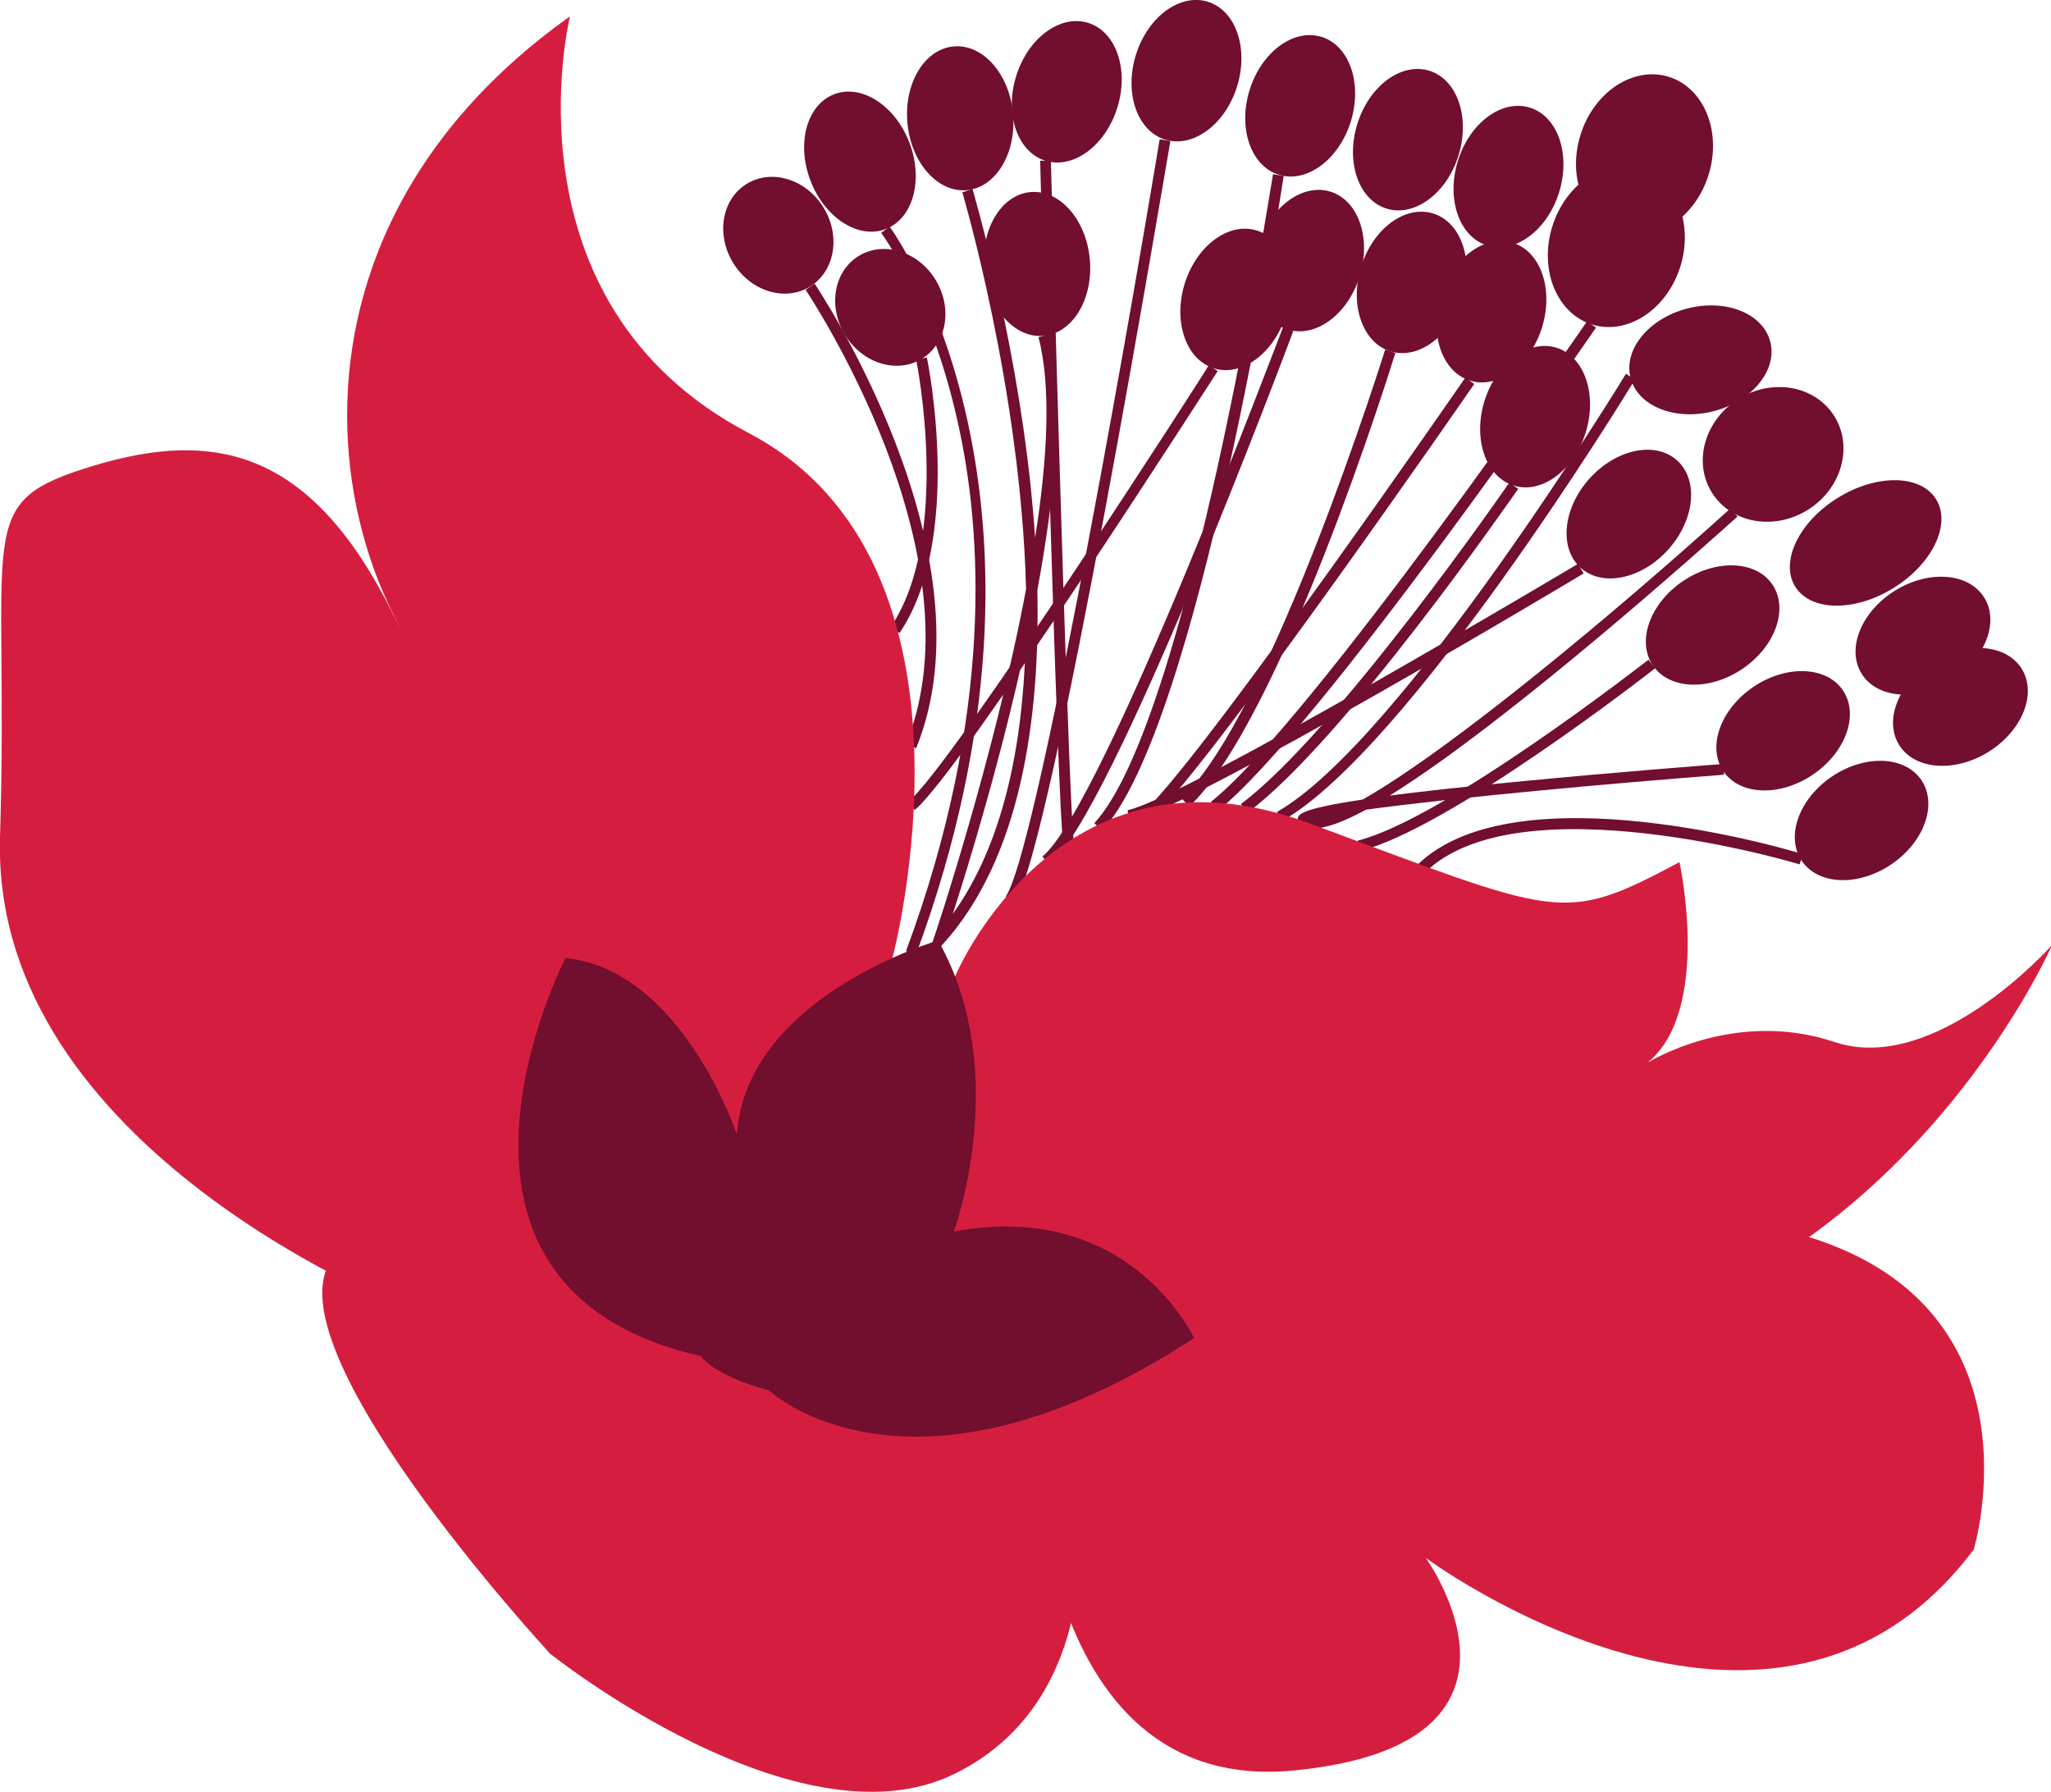
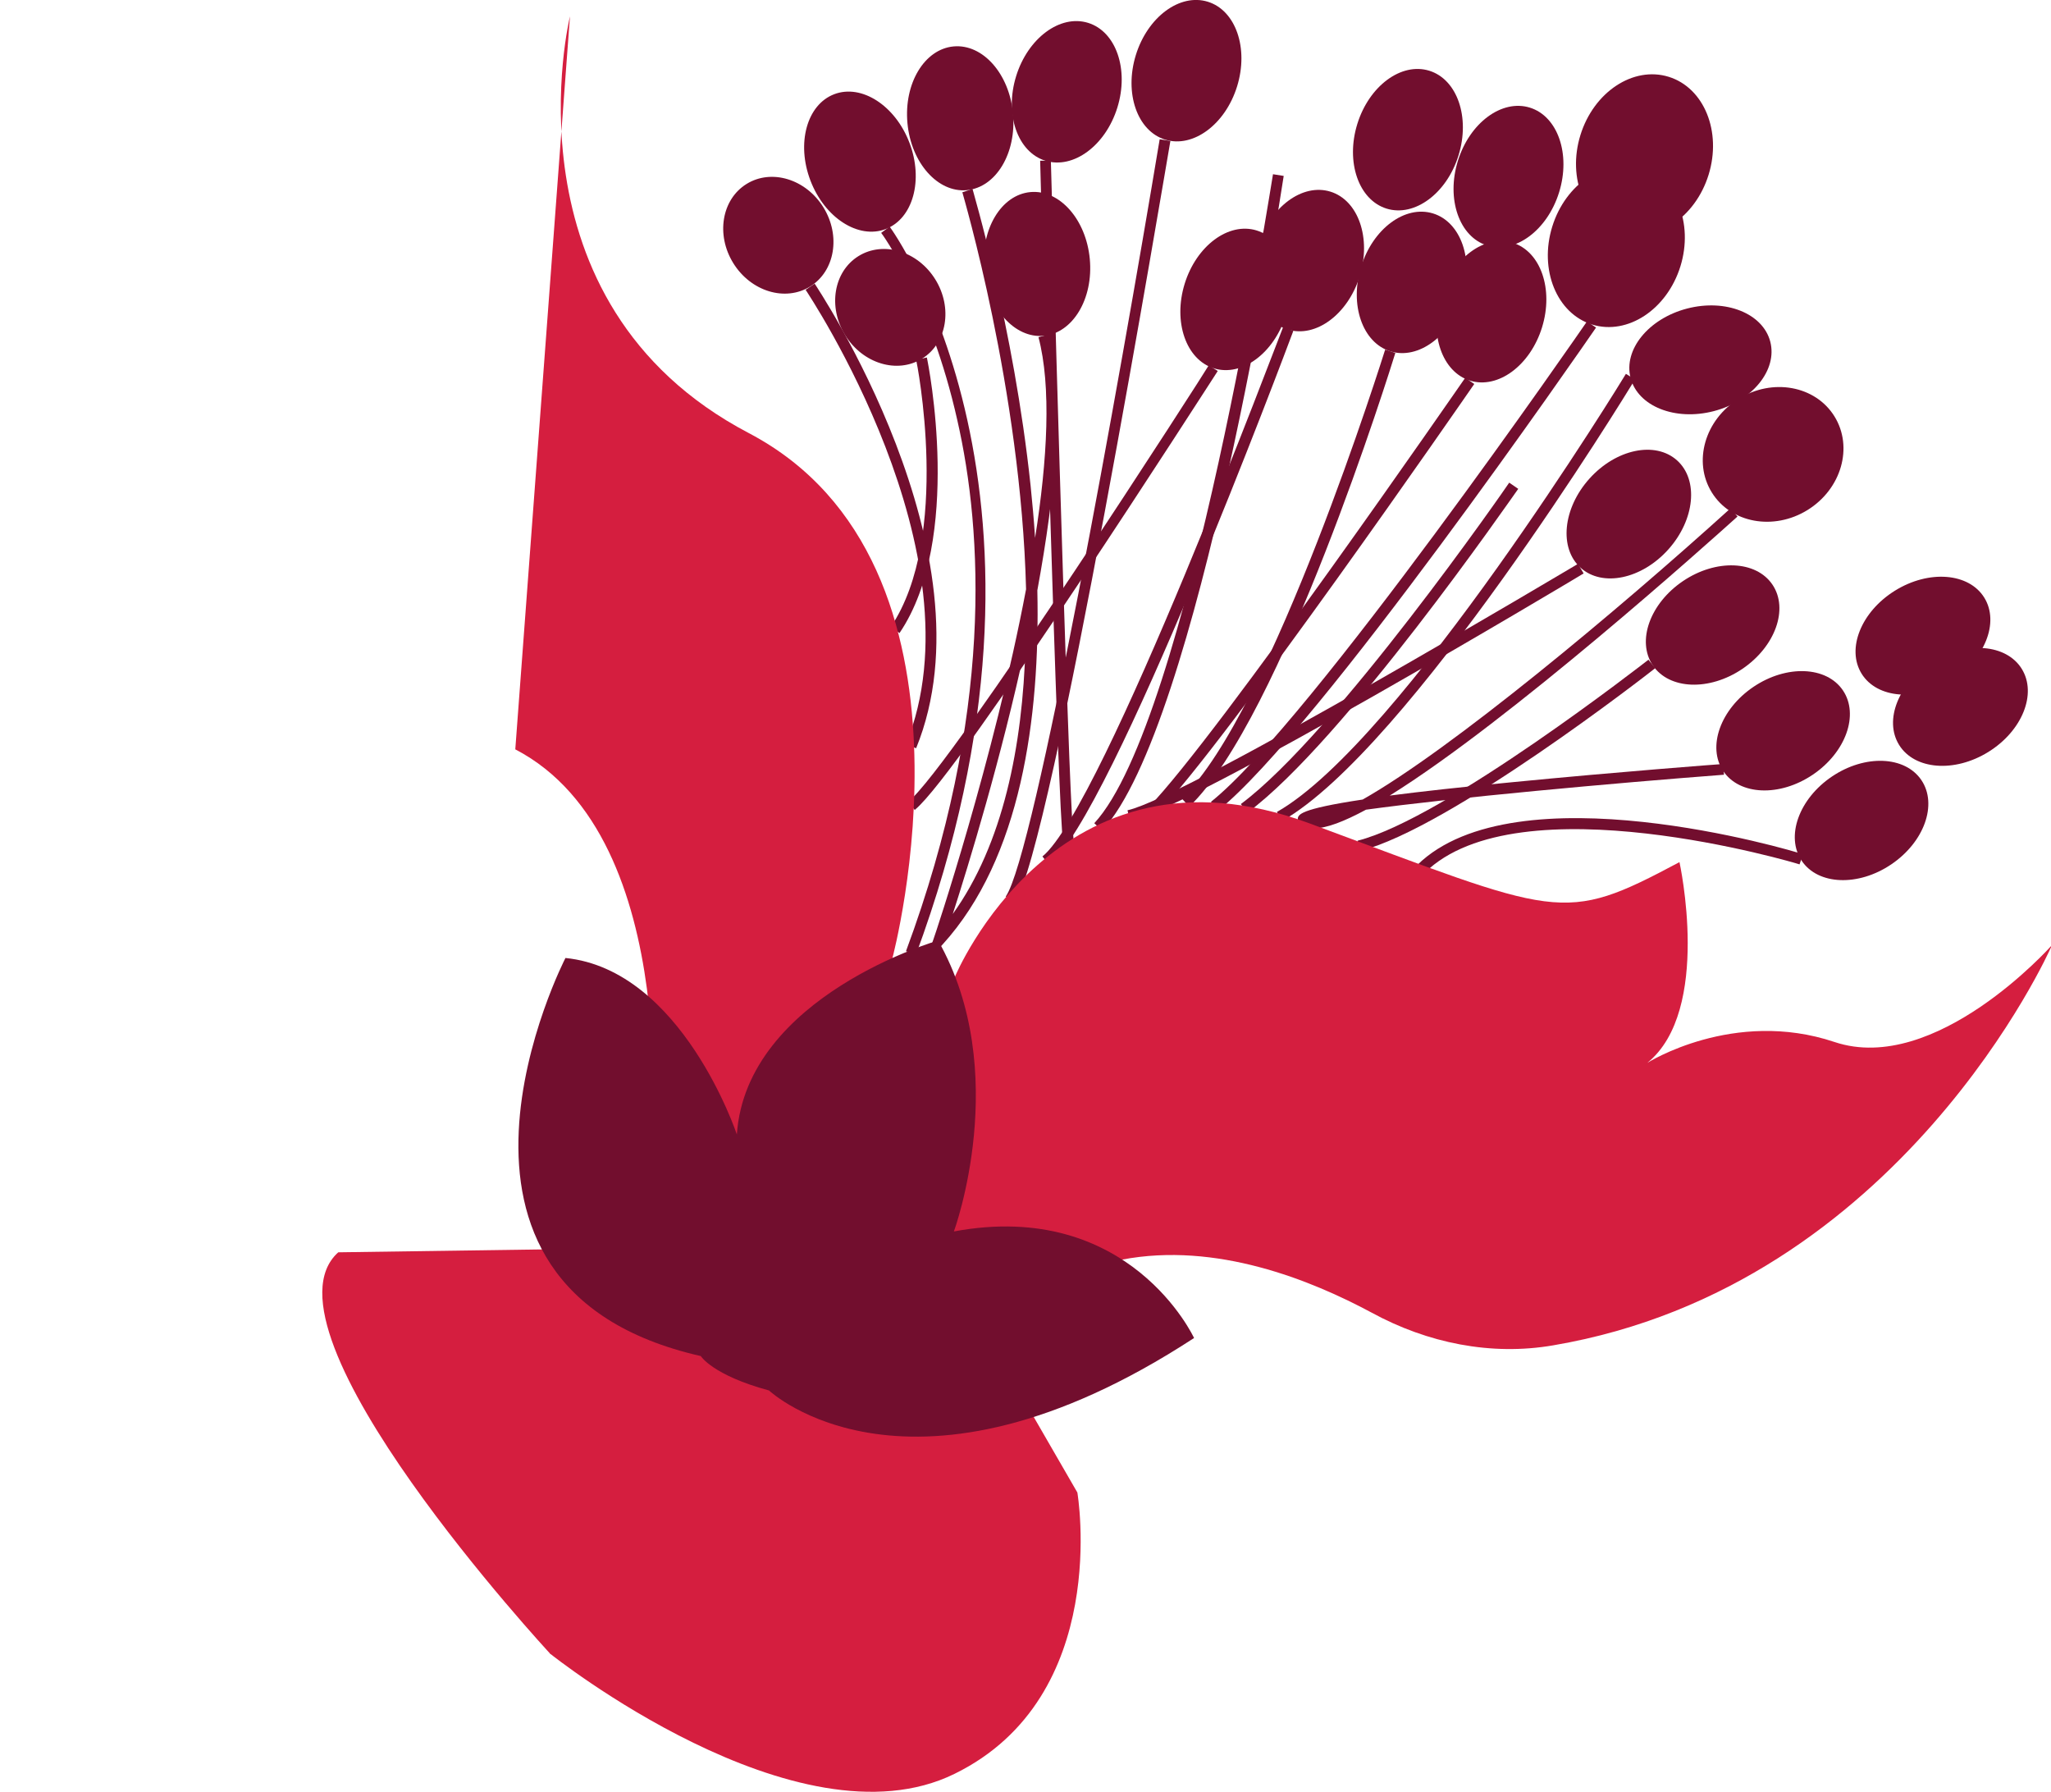
<svg xmlns="http://www.w3.org/2000/svg" viewBox="0 0 363.8 317.8">
  <defs>
    <style>      .cls-1 {        fill: #720e2e;      }      .cls-2 {        fill: #d51e3f;      }    </style>
  </defs>
  <g>
    <g id="Layer_1">
      <g>
        <g>
          <path class="cls-1" d="M159.6,112.3l-1.6-1.1c10.8-16,4.6-47.1,4.5-47.4l1.9-.4c.3,1.3,6.4,32.2-4.8,48.8h0Z" />
          <path class="cls-1" d="M162.5,132.7l-1.8-.7c13.7-33.7-17.5-80.1-17.8-80.6l1.6-1.1c.3.5,32.1,47.8,18,82.4h0Z" />
          <path class="cls-1" d="M162.5,169.3l-1.8-.6c15.6-42,13.6-74.5,9.1-94.2-4.8-21.4-13.4-33.1-13.5-33.2l1.5-1.1c.4.5,34.8,47.8,4.6,129.3h0Z" />
          <path class="cls-1" d="M164.1,170.8l1.5-4.3c.2-.5,10.7-31.8,16.4-62-.9-35.4-11.2-69.9-11.3-70.4l1.8-.6c0,.2,7.3,24.3,10.3,52.6.3,3,.6,6.1.8,9.3,2.2-13.9,2.9-26.9.6-35.6l1.9-.5c2.8,10.9,1.1,28-2.1,45.4.5,22.7-2.9,47.5-16.8,62.8l-3.1,3.4h0ZM181.9,114.5c-4.3,20-10.1,38.9-12.9,47.6,8.9-12.4,12.4-29.7,12.9-47.6Z" />
          <path class="cls-1" d="M188.6,149.7c-1-5.2-4-116.5-4.1-121.2h1.9c1.1,40,3.3,116.8,4.1,120.9l-1.9.4h0Z" />
          <path class="cls-1" d="M179.9,160.1l-1.5-1.1c5.1-7.3,20.1-91,27.3-134.3l1.9.3c-.9,5.1-21,125.6-27.6,135.1Z" />
          <path class="cls-1" d="M162.3,143.7l-1.2-1.5c7.7-6.2,52.9-76.6,53.3-77.4l1.6,1c-1.9,2.9-45.8,71.4-53.7,77.8h0Z" />
          <path class="cls-1" d="M195.5,147.3l-1.4-1.3c16.7-18,31.5-114.2,31.7-115.1l1.9.3c-.6,4-15.1,97.7-32.2,116.1h0Z" />
          <path class="cls-1" d="M186.1,153.4l-1.2-1.5c10.8-8.8,42.3-93.1,42.7-93.9l1.8.7c-1.3,3.5-32.1,85.7-43.3,94.7h0Z" />
          <path class="cls-1" d="M210.9,143l-1.3-1.4c16-15.3,35.9-79,36.1-79.6l1.8.6c-.8,2.6-20.2,64.9-36.6,80.5h0Z" />
          <path class="cls-1" d="M205.1,144.5l-1.4-1.3c12.2-12.5,55.7-75.5,56.2-76.2l1.6,1.1c-1.8,2.6-44.1,63.8-56.4,76.4Z" />
          <path class="cls-1" d="M221.2,144.1l-1.1-1.5c16.8-12.5,47.3-56.5,47.6-57l1.6,1.1c-1.3,1.8-31,44.8-48,57.4Z" />
          <path class="cls-1" d="M216,143.7l-1.2-1.5c17.5-13.9,66.3-84.6,66.7-85.2l1.6,1.1c-2,2.9-49.4,71.6-67.1,85.7h0Z" />
          <path class="cls-1" d="M200.4,145.6l-.4-1.9c10.3-2.2,79.2-43.3,79.9-43.7l1,1.7c-2.8,1.7-69.8,41.7-80.5,43.9h0Z" />
          <path class="cls-1" d="M241.3,151l-.5-1.9c15.5-3.9,51.2-31.8,51.6-32.1l1.2,1.5c-1.5,1.2-36.5,28.4-52.3,32.4Z" />
          <path class="cls-1" d="M252.7,154.8l-1.3-1.4c17.5-17.1,66.4-2.6,68.4-1.9l-.6,1.8c-.5-.2-49.9-14.9-66.5,1.5h0Z" />
          <path class="cls-1" d="M233,147c-.4,0-.8,0-1.1-.1-.4-.1-1.8-.5-1.7-1.6,0-.8.2-1.8,11.5-3.5,15.6-8.8,45.1-33.4,65.2-51.6l1.3,1.4c-5,4.5-40.3,36.2-61.7,49.5,5.4-.7,12.5-1.5,22-2.4,18.4-1.8,36.9-3.2,37.1-3.2l.2,1.9c-19.7,1.5-48.3,4.1-63.5,6.2-3.9,2.1-7,3.3-9.2,3.3h0Z" />
          <path class="cls-1" d="M227.4,145.7l-.9-1.7c22-12.5,61.5-77,61.9-77.7l1.6,1c-1.6,2.7-40.2,65.6-62.6,78.3h0Z" />
        </g>
        <path class="cls-2" d="M97.6,293.3s43.8,35,71.7,21.3c28-13.7,21.8-49.9,21.8-49.9l-7.8-13.5-46.8-17.3-19.2,27.8-19.8,31.5h0Z" />
-         <path class="cls-2" d="M183.4,251.3s-1.3,67.3,46.1,62.7c47.4-4.6,23.4-37.7,23.4-37.7,0,0,61.7,45.8,97.2-1.5,0,0,12.8-42.3-29.2-55.4l-112.2-10-31.2,29.1s6,12.7,6,12.7Z" />
        <path class="cls-2" d="M363.8,168s-26.5,60.1-88.3,70.6c-11,1.9-22.3-.4-32.2-5.8-10.8-5.8-27.6-12.6-44.3-9.4l-29.6,8-10.6-12.4,10.6-45.8s18.1-43.7,62.8-27.2c44.6,16.5,44.7,18.1,65.7,6.9,0,0,5.8,26.3-5.7,35.6,0,0,15.3-9.7,33.2-3.7,17.9,6,38.4-17,38.4-17h0Z" />
-         <path class="cls-2" d="M72.9,232.5S-1.6,204.1,0,148.5c1.7-55.6-5.2-59.3,16.6-65.9s38.7-2.5,52.9,25.9,55.8,26.1,55.8,26.1l7.5,76.9-59.9,21Z" />
        <path class="cls-2" d="M97.6,293.3s-53.1-57.3-37.6-71.2l63.2-.9,8.6,20.8-34.3,51.4h0Z" />
-         <path class="cls-2" d="M101.1,2.9s-12.5,50.7,31.7,73.9,25.5,93.1,25.5,93.1l-13.4,45.8-10.8,5.7-18.8-15.4s6.5-57.3-23.9-73.1c-30.4-15.8-52-86.1,9.7-130h0Z" />
+         <path class="cls-2" d="M101.1,2.9s-12.5,50.7,31.7,73.9,25.5,93.1,25.5,93.1l-13.4,45.8-10.8,5.7-18.8-15.4s6.5-57.3-23.9-73.1h0Z" />
        <g>
          <ellipse class="cls-1" cx="189.2" cy="16.3" rx="12.8" ry="9.4" transform="translate(117.7 192.2) rotate(-72.8)" />
          <ellipse class="cls-1" cx="170.3" cy="21.1" rx="9.4" ry="12.8" transform="translate(-1.2 15.7) rotate(-5.3)" />
          <ellipse class="cls-1" cx="152.6" cy="28.8" rx="9.4" ry="12.8" transform="translate(-.3 56.2) rotate(-20.9)" />
          <ellipse class="cls-1" cx="138" cy="41.7" rx="9.4" ry="10.7" transform="translate(-1.2 79) rotate(-31.8)" />
          <ellipse class="cls-1" cx="157.9" cy="54.5" rx="9.4" ry="10.7" transform="translate(-5 91.4) rotate(-31.8)" />
          <ellipse class="cls-1" cx="210.4" cy="12.6" rx="12.8" ry="9.4" transform="translate(136.2 209.8) rotate(-72.8)" />
          <ellipse class="cls-1" cx="288.9" cy="91.2" rx="12.8" ry="9.4" transform="translate(28.1 245.3) rotate(-48.1)" />
          <ellipse class="cls-1" cx="303.7" cy="110.7" rx="12.8" ry="9.4" transform="translate(-9.9 188.9) rotate(-34)" />
          <ellipse class="cls-1" cx="316.3" cy="129.4" rx="12.8" ry="9.4" transform="translate(-18.3 199.2) rotate(-34)" />
          <ellipse class="cls-1" cx="330.2" cy="145.3" rx="12.8" ry="9.4" transform="translate(-24.8 209.7) rotate(-34)" />
-           <ellipse class="cls-1" cx="230.5" cy="18.8" rx="12.8" ry="9.4" transform="translate(144.5 233.4) rotate(-72.8)" />
          <ellipse class="cls-1" cx="219.1" cy="53.1" rx="12.8" ry="9.4" transform="translate(103.6 246.7) rotate(-72.8)" />
          <ellipse class="cls-1" cx="249.7" cy="24.7" rx="12.8" ry="9.4" transform="translate(152.3 256) rotate(-72.8)" />
          <ellipse class="cls-1" cx="347.7" cy="125.3" rx="12.8" ry="9.4" transform="translate(-13.8 202.1) rotate(-31.8)" />
          <ellipse class="cls-1" cx="267.4" cy="31.3" rx="12.8" ry="9.4" transform="translate(158.6 277.5) rotate(-72.8)" />
          <ellipse class="cls-1" cx="264.5" cy="55.3" rx="12.8" ry="9.4" transform="translate(133.5 291.6) rotate(-72.8)" />
          <ellipse class="cls-1" cx="301.6" cy="63.7" rx="12.8" ry="9.4" transform="translate(-6.3 78.2) rotate(-14.6)" />
          <ellipse class="cls-1" cx="314.5" cy="80.5" rx="12.8" ry="11.6" transform="translate(4.8 177.9) rotate(-31.8)" />
-           <ellipse class="cls-1" cx="330.9" cy="96.2" rx="14.7" ry="9.4" transform="translate(-1 188.9) rotate(-31.8)" />
          <ellipse class="cls-1" cx="286.6" cy="43.6" rx="14.5" ry="11.9" transform="translate(160.3 304.6) rotate(-72.8)" />
          <ellipse class="cls-1" cx="291.6" cy="27.5" rx="14.5" ry="11.9" transform="translate(179.2 297.9) rotate(-72.8)" />
          <ellipse class="cls-1" cx="341.1" cy="112.7" rx="12.8" ry="9.4" transform="translate(-8.2 196.7) rotate(-31.8)" />
          <ellipse class="cls-1" cx="250.4" cy="50" rx="12.8" ry="9.4" transform="translate(128.6 274.5) rotate(-72.8)" />
          <ellipse class="cls-1" cx="232.2" cy="46.1" rx="12.8" ry="9.4" transform="translate(119.5 254.4) rotate(-72.8)" />
          <ellipse class="cls-1" cx="183.9" cy="46.9" rx="9.4" ry="12.8" transform="translate(-3.5 17.1) rotate(-5.3)" />
-           <ellipse class="cls-1" cx="272.2" cy="73.8" rx="12.8" ry="9.4" transform="translate(121.3 312.1) rotate(-72.8)" />
        </g>
        <path class="cls-1" d="M136.4,246.6s25,23.6,75.4-9.3c0,0-11.4-24.7-42.6-18.9,0,0,10.4-28.3-2.8-51.6,0,0-34,9.8-35.7,34.4,0,0-9.7-29.2-30.4-31.3,0,0-30.1,58.3,24,70.6,0,0,2.1,3.4,12.1,6.1h0Z" />
      </g>
    </g>
  </g>
</svg>